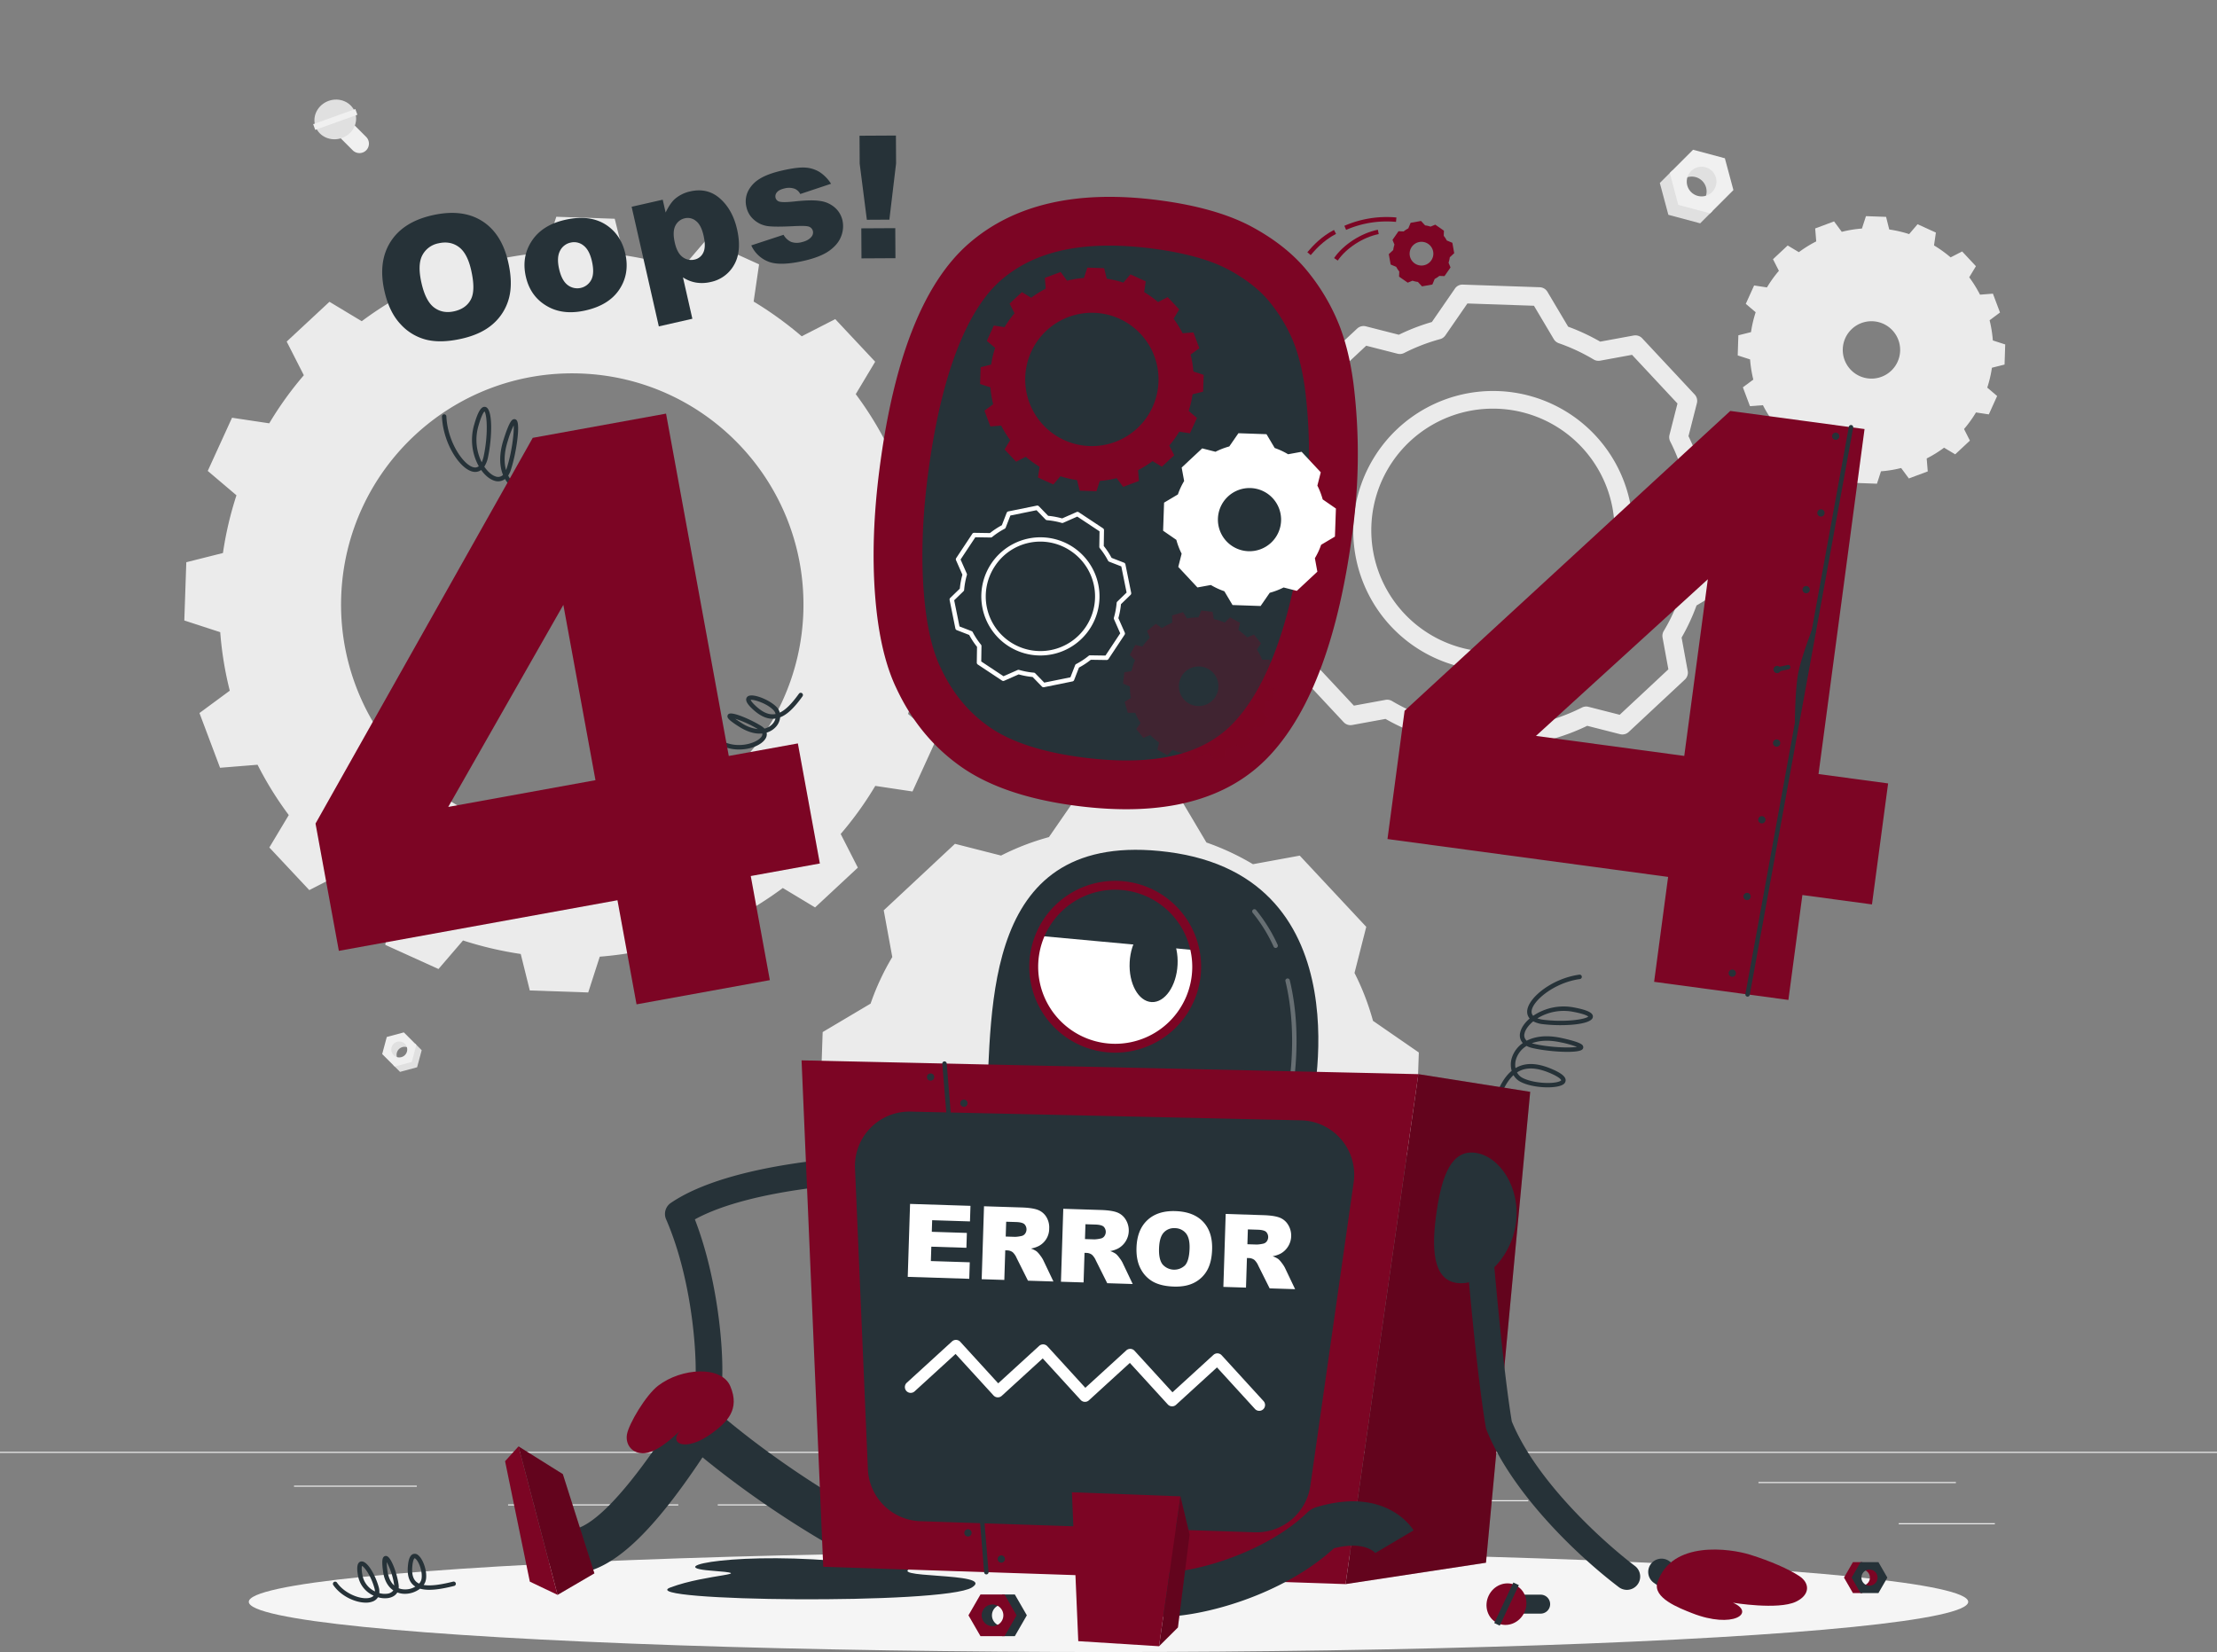
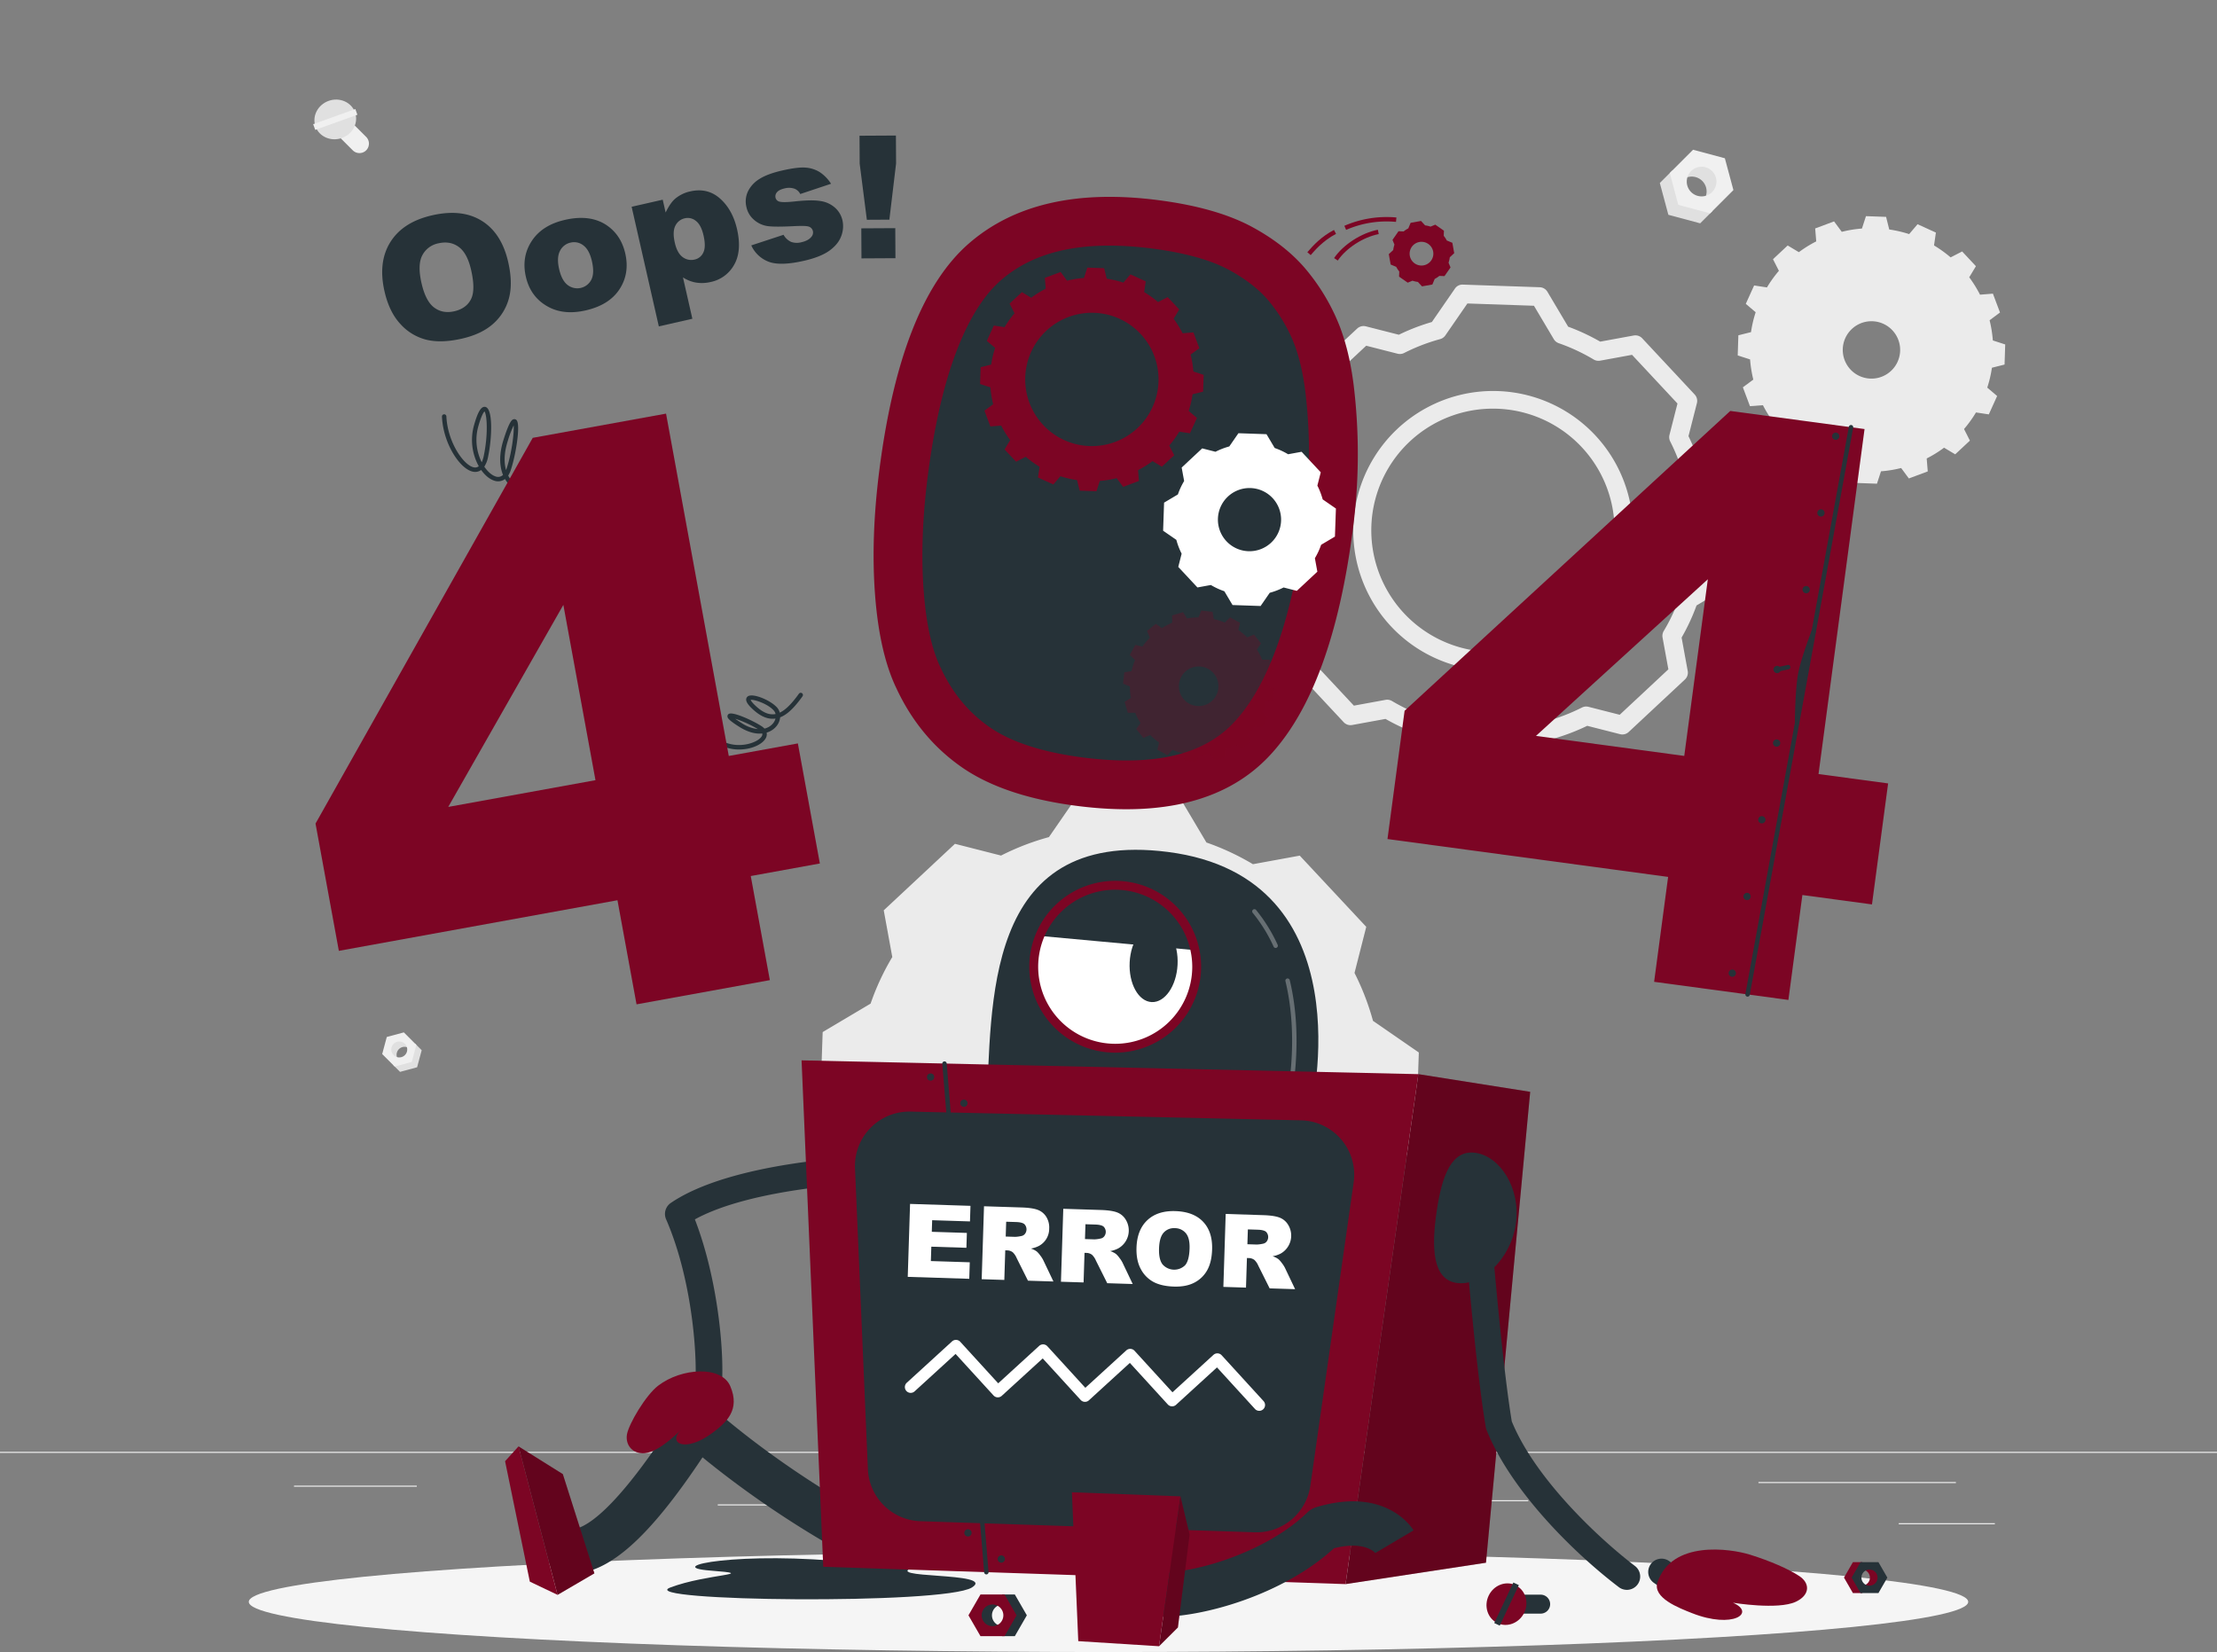
<svg xmlns="http://www.w3.org/2000/svg" width="1642.082" height="1223.708" viewBox="0 0 1642.082 1223.708">
  <rect x="0" y="0" width="1642.082" height="1223.708" fill="#808080" stroke="none" />
  <g id="_8030430_3828535" data-name="8030430_3828535" transform="translate(0 -54.952)">
    <g id="Background_Complete" transform="translate(0 54.952)">
      <g id="Group_40995" data-name="Group 40995">
        <rect id="Rectangle_4808" data-name="Rectangle 4808" width="1642.082" height="0.821" transform="translate(0 1075.386)" fill="#ebebeb" />
        <rect id="Rectangle_4809" data-name="Rectangle 4809" width="71.197" height="0.821" transform="translate(1406.351 1128.248)" fill="#ebebeb" />
        <rect id="Rectangle_4810" data-name="Rectangle 4810" width="112.02" height="0.821" transform="translate(1019.923 1111.21)" fill="#ebebeb" />
        <rect id="Rectangle_4811" data-name="Rectangle 4811" width="146.227" height="0.821" transform="translate(1302.453 1097.751)" fill="#ebebeb" />
        <rect id="Rectangle_4812" data-name="Rectangle 4812" width="36.579" height="0.821" transform="translate(531.63 1114.31)" fill="#ebebeb" />
-         <rect id="Rectangle_4813" data-name="Rectangle 4813" width="126.076" height="0.821" transform="translate(376.316 1114.31)" fill="#ebebeb" />
        <rect id="Rectangle_4814" data-name="Rectangle 4814" width="90.955" height="0.821" transform="translate(217.763 1100.444)" fill="#ebebeb" />
        <path id="Path_109546" data-name="Path 109546" d="M691.122,983.871H56.953a18.769,18.769,0,0,1-18.746-18.746V73.7A18.769,18.769,0,0,1,56.953,54.952H691.122A18.768,18.768,0,0,1,709.864,73.7V965.125A18.768,18.768,0,0,1,691.122,983.871ZM56.953,55.776A17.943,17.943,0,0,0,39.028,73.7V965.128a17.943,17.943,0,0,0,17.925,17.925H691.122a17.943,17.943,0,0,0,17.922-17.925V73.7a17.945,17.945,0,0,0-17.922-17.925H56.953Z" transform="translate(87.271 -54.952)" fill="#ebebeb" opacity="0" />
        <path id="Path_109547" data-name="Path 109547" d="M907.413,983.871H273.248a18.766,18.766,0,0,1-18.743-18.746V73.7a18.768,18.768,0,0,1,18.743-18.746H907.413A18.767,18.767,0,0,1,926.159,73.7V965.125A18.765,18.765,0,0,1,907.413,983.871ZM273.248,55.776A17.943,17.943,0,0,0,255.326,73.7V965.128a17.943,17.943,0,0,0,17.922,17.925H907.413a17.944,17.944,0,0,0,17.925-17.925V73.7a17.946,17.946,0,0,0-17.925-17.925H273.248Z" transform="translate(581.331 -54.952)" fill="#ebebeb" opacity="0" />
      </g>
      <g id="Group_41001" data-name="Group 41001" transform="translate(136.513 73.749)">
        <g id="Group_40996" data-name="Group 40996" transform="translate(0 86.807)">
-           <path id="Path_109548" data-name="Path 109548" d="M614.67,422.529l1.478-43.157-26.5-8.657a257.442,257.442,0,0,0-7.064-43.338l22.457-16.559-15.255-40.536-27.778,2.236a254.368,254.368,0,0,0-23.12-37.275l14.388-24.017L523.7,179.661,498.86,192.378a271.024,271.024,0,0,0-35.6-25.728l4.023-27.567-39.4-17.882L409.83,142.357a266.4,266.4,0,0,0-42.747-10.013l-6.713-27.022L317.1,103.84l-8.545,26.5a266.393,266.393,0,0,0-43.335,7.064l-16.677-22.349L208.008,130.2l2.24,27.781a264.442,264.442,0,0,0-37.275,23.232l-23.9-14.385-31.679,29.465L130.1,221.239a254.376,254.376,0,0,0-25.62,35.607l-27.561-4.135-17.994,39.4L80.2,310.164a257.31,257.31,0,0,0-10.013,42.753l-27.14,6.818-1.478,43.157,26.608,8.667a254.835,254.835,0,0,0,7.068,43.331L52.789,471.449l15.255,40.54,27.777-2.243a254.367,254.367,0,0,0,23.12,37.275l-14.391,24.017,29.587,31.567,24.832-12.72a264.159,264.159,0,0,0,35.6,25.735l-4.138,27.557,39.4,17.882L248,639.907a266.366,266.366,0,0,0,42.75,10.013l6.713,27.022,43.272,1.481,8.549-26.5a266.411,266.411,0,0,0,43.331-7.064L409.18,667.2l40.533-15.143-2.128-27.771a271.153,271.153,0,0,0,37.275-23.239l23.905,14.391,31.676-29.469-12.71-24.946a254.375,254.375,0,0,0,25.62-35.607l27.561,4.138,17.994-39.4L577.634,472.1a254.569,254.569,0,0,0,10.013-42.747ZM323.049,562.339A171.26,171.26,0,0,1,157.767,385.326c3.241-94.627,82.5-168.629,177.013-165.39S503.3,302.427,500.059,397.053A171.259,171.259,0,0,1,323.049,562.339Z" transform="translate(-41.567 -103.84)" fill="#ebebeb" />
-         </g>
+           </g>
        <g id="Group_40997" data-name="Group 40997" transform="translate(1150.571 86.357)">
          <path id="Path_109549" data-name="Path 109549" d="M553,280.128l10.884-10.164-4.348-8.572a88.726,88.726,0,0,0,8.844-12.289l9.514,1.438,6.164-13.6-7.32-6.227a87.543,87.543,0,0,0,3.452-14.726l9.366-2.348.483-14.91-9.156-2.956a93.559,93.559,0,0,0-2.407-14.953l7.7-5.741-5.248-13.968-9.56.755A91.721,91.721,0,0,0,563.389,149l4.953-8.227L558.15,129.862l-8.549,4.374a91.9,91.9,0,0,0-12.289-8.844l1.383-9.518-13.577-6.191L518.891,117a91,91,0,0,0-14.756-3.425l-2.322-9.337L486.9,103.7l-2.982,9.183a87.524,87.524,0,0,0-14.93,2.437l-5.711-7.728-13.994,5.219.782,9.59a88.552,88.552,0,0,0-12.867,7.984l-8.279-4.956L418.038,135.6l4.375,8.6a88.107,88.107,0,0,0-8.844,12.289l-9.514-1.438-6.168,13.606,7.32,6.227a87.543,87.543,0,0,0-3.452,14.726l-9.366,2.348-.483,14.913,9.156,2.952a91.53,91.53,0,0,0,2.4,14.956l-7.728,5.711,5.248,13.968,9.59-.729a91.851,91.851,0,0,0,7.984,12.867l-4.952,8.227L423.8,275.734l8.545-4.378a91.98,91.98,0,0,0,12.289,8.844l-1.409,9.488,13.577,6.191,6.253-7.291a93.327,93.327,0,0,0,14.756,3.422l2.322,9.337,14.91.539,2.982-9.182a87.518,87.518,0,0,0,14.93-2.437L518.665,298l14-5.219-.785-9.59a88.027,88.027,0,0,0,12.867-7.98ZM475.439,217.3a21.253,21.253,0,1,1,30.03,1.031A21.25,21.25,0,0,1,475.439,217.3Z" transform="translate(-391.906 -103.703)" fill="#ebebeb" />
        </g>
        <path id="Path_109550" data-name="Path 109550" d="M628.817,426.923l-33.961-23.455c-.01-.026-.01-.056-.02-.082a186.7,186.7,0,0,0-13.659-35.377l8.7-34.149L540.614,281.1l-34.677,6.348A186.814,186.814,0,0,0,471.6,271.415a.431.431,0,0,1-.085-.026l-21.084-35.5L378.3,233.414l-23.455,33.962c-.043.01-.089.023-.135.033a186.626,186.626,0,0,0-35.338,13.642l-34.132-8.7-52.757,49.266,6.335,34.608c-.007.013-.013.017-.02.03a182.849,182.849,0,0,0-16.043,34.464l-35.5,21.074-2.473,72.14,33.991,23.475A180.868,180.868,0,0,0,232.4,542.936l.007.013-8.677,34.044,49.262,52.754,34.461-6.306a188.33,188.33,0,0,0,34.635,16.069.044.044,0,0,0,.03.007l21.048,35.449,72.137,2.473L458.737,643.5a187.973,187.973,0,0,0,35.637-13.655s.007,0,.01-.007l33.978,8.657,52.757-49.259-6.335-34.615a182.9,182.9,0,0,0,16.043-34.471s0-.007,0-.007l35.508-21.088ZM404.009,536.582a81.166,81.166,0,1,1,83.9-78.34A81.2,81.2,0,0,1,404.009,536.582Z" transform="translate(285.566 278.935)" fill="#ebebeb" />
        <path id="Path_109551" data-name="Path 109551" d="M485.74,483.074c-.079,0-.158,0-.236,0l-56.872-1.947a6.931,6.931,0,0,1-5.724-3.389l-15.314-25.787a155.6,155.6,0,0,1-23.919-11.094l-24.654,4.509a6.884,6.884,0,0,1-6.316-2.089l-38.838-41.587a6.944,6.944,0,0,1-1.652-6.447l6.2-24.336a150.876,150.876,0,0,1-9.39-24.533L284.293,329.29a6.937,6.937,0,0,1-2.992-5.941l1.948-56.872a6.93,6.93,0,0,1,3.389-5.724l25.833-15.34a152.015,152.015,0,0,1,11.068-23.8l-4.529-24.74a6.934,6.934,0,0,1,2.089-6.315l41.594-38.842a6.935,6.935,0,0,1,6.447-1.652l24.418,6.223a153.82,153.82,0,0,1,24.464-9.429l17.068-24.713a6.709,6.709,0,0,1,5.944-2.989L497.9,121.1a6.923,6.923,0,0,1,5.724,3.389l15.344,25.833A154.516,154.516,0,0,1,542.707,161.4l24.809-4.545a6.937,6.937,0,0,1,6.319,2.089l38.839,41.6a6.944,6.944,0,0,1,1.652,6.447L608.1,231.415a154.224,154.224,0,0,1,9.432,24.454l24.713,17.064a6.939,6.939,0,0,1,2.992,5.944l-1.948,56.875a6.93,6.93,0,0,1-3.389,5.724l-25.843,15.347A152.114,152.114,0,0,1,603,380.611l4.529,24.749a6.934,6.934,0,0,1-2.089,6.315l-41.594,38.832a6.908,6.908,0,0,1-6.444,1.652L533.1,445.966a155.348,155.348,0,0,1-24.592,9.426l-17.051,24.694A6.967,6.967,0,0,1,485.74,483.074Zm-52.845-15.682,49.292,1.691,16.326-23.639a6.945,6.945,0,0,1,3.9-2.755A141.572,141.572,0,0,0,529.2,432.422a.3.3,0,0,0,.046-.023,6.89,6.89,0,0,1,4.788-.5l23.114,5.889,36.05-33.659-4.312-23.561a6.944,6.944,0,0,1,.88-4.828,137.729,137.729,0,0,0,11.987-25.728,6.96,6.96,0,0,1,3.09-3.852l24.707-14.674,1.688-49.3L607.582,265.85a6.946,6.946,0,0,1-2.64-3.511c-.059-.177-.112-.365-.158-.555a140.157,140.157,0,0,0-10.227-26.454,6.963,6.963,0,0,1-.539-4.854l5.925-23.245-33.663-36.057-23.61,4.322a6.917,6.917,0,0,1-4.8-.867,140.37,140.37,0,0,0-25.768-12.04,7.674,7.674,0,0,1-1.448-.673,6.924,6.924,0,0,1-2.328-2.368l-14.687-24.726-49.292-1.691-16.339,23.659a6.918,6.918,0,0,1-4.082,2.8,140.64,140.64,0,0,0-26.451,10.22,6.921,6.921,0,0,1-4.851.535l-23.235-5.925-36.05,33.666,4.312,23.557a6.932,6.932,0,0,1-.617,4.348c-.1.19-.2.374-.312.558a137.788,137.788,0,0,0-12,25.81,6.944,6.944,0,0,1-3.008,3.685l-24.723,14.683L295.3,320.019l23.679,16.355a6.937,6.937,0,0,1,2.755,3.9,136.579,136.579,0,0,0,10.214,26.658,6.856,6.856,0,0,1,.562,1.491,6.936,6.936,0,0,1-.007,3.393l-5.9,23.166,33.663,36.047,23.442-4.289a6.95,6.95,0,0,1,4.775.854,142.069,142.069,0,0,0,25.905,12.036,6.908,6.908,0,0,1,3.856,3.067Zm81.395-311.378h0ZM463.342,405.108c-1.215,0-2.427-.023-3.649-.066a103.578,103.578,0,1,1,3.649.066Zm-.125-194.074a90.091,90.091,0,1,0,3.123.053C465.3,211.053,464.252,211.034,463.217,211.034Z" transform="translate(506.015 17.912)" fill="#ebebeb" />
        <g id="Group_40998" data-name="Group 40998" transform="translate(1092.877 37.164)">
          <path id="Path_109552" data-name="Path 109552" d="M404.225,132.523l-23.56-6.325-6.325-23.557,9.225-9.225,9.731,20.152,20.152,9.734Z" transform="translate(-374.339 -78.009)" fill="#e0e0e0" />
          <path id="Path_109553" data-name="Path 109553" d="M394.7,123.561a10.994,10.994,0,1,0-15.547-15.547l11.718-17.58,15.718,7.944,3.445,16.516Z" transform="translate(-363.35 -84.818)" fill="#e0e0e0" />
          <path id="Path_109554" data-name="Path 109554" d="M376.582,105.989l17.265-17.265L417.4,95.049l6.329,23.561-17.265,17.265-23.561-6.329ZM407.929,120.1a10.994,10.994,0,1,0-15.547-.033A11.035,11.035,0,0,0,407.929,120.1Z" transform="translate(-369.216 -88.724)" fill="#f0f0f0" />
        </g>
        <g id="Group_40999" data-name="Group 40999" transform="translate(146.572 690.965)">
          <path id="Path_109555" data-name="Path 109555" d="M93.663,311.3l12.641-3.4,3.4-12.641-4.949-4.949-5.222,10.815-10.815,5.222Z" transform="translate(-80.448 -282.052)" fill="#e0e0e0" />
          <path id="Path_109556" data-name="Path 109556" d="M95.706,306.5a5.9,5.9,0,1,1,8.342-8.345l-6.289-9.435-8.434,4.263-1.849,8.861Z" transform="translate(-83.276 -285.709)" fill="#e0e0e0" />
          <path id="Path_109557" data-name="Path 109557" d="M111.5,297.066l-9.265-9.265-12.641,3.4-3.4,12.644,9.265,9.265,12.641-3.4Zm-16.825,7.573a5.9,5.9,0,1,1,8.342-.02A5.925,5.925,0,0,1,94.673,304.639Z" transform="translate(-86.197 -287.801)" fill="#f0f0f0" />
        </g>
        <g id="Group_41000" data-name="Group 41000" transform="translate(95.449)">
          <path id="Path_109558" data-name="Path 109558" d="M77.788,94,88.281,104.49a7.045,7.045,0,0,0,9.935,0h0a7.045,7.045,0,0,0,0-9.935L87.723,84.062a7.045,7.045,0,0,0-9.935,0h0A7.045,7.045,0,0,0,77.788,94Z" transform="translate(-58.962 -66.889)" fill="#f0f0f0" />
          <path id="Path_109559" data-name="Path 109559" d="M81.428,78.383c8.086-2.9,16.851.893,19.577,8.483s-1.619,16.1-9.7,19-16.851-.893-19.577-8.483S73.342,81.29,81.428,78.383Z" transform="translate(-69.994 -77.408)" fill="#e0e0e0" />
          <rect id="Rectangle_4815" data-name="Rectangle 4815" width="4.499" height="33.177" transform="translate(1.521 22.46) rotate(-109.756)" fill="#f0f0f0" />
        </g>
      </g>
    </g>
    <g id="Shadow_1_" transform="translate(184.278 1204.288)">
      <ellipse id="_x3C_Path_x3E__373_" cx="636.763" cy="37.187" rx="636.763" ry="37.187" fill="#f5f5f5" />
    </g>
    <g id="Oops_x21_" transform="translate(283.085 155.342)">
      <g id="Group_41002" data-name="Group 41002">
        <path id="Path_109560" data-name="Path 109560" d="M87.9,161.021q-4.931-21.69,4.407-36.53t30.914-19.738q22.119-5.03,36.783,4.128t19.528,30.546q3.532,15.532.565,26.661A38.231,38.231,0,0,1,168.508,185q-8.626,7.779-23.37,11.127-14.986,3.409-25.892.87A38.293,38.293,0,0,1,99.885,185.5Q91.432,176.555,87.9,161.021Zm27.4-6.1q3.049,13.419,9.37,18.142t14.9,2.775q8.823-2,12.352-8.841t.148-21.705q-2.842-12.508-9.2-17.137t-15-2.657a17.06,17.06,0,0,0-11.964,8.884Q112.224,141.388,115.3,154.922Z" transform="translate(-86.197 -45.661)" fill="#263238" />
        <path id="Path_109561" data-name="Path 109561" d="M119.292,147.6q-3.34-14.68,4.411-26.457t24.608-15.6q19.276-4.384,31.669,4.558,9.961,7.207,12.959,20.378,3.365,14.813-4.306,26.5t-25.015,15.633q-15.468,3.517-26.805-2.168Q122.877,163.382,119.292,147.6Zm24.644-5.662q1.951,8.577,6.361,11.9a11.675,11.675,0,0,0,17.475-3.915q2.493-4.823.463-13.764-1.9-8.34-6.269-11.639a10.994,10.994,0,0,0-9.449-2.141,11.417,11.417,0,0,0-7.941,6.161Q142.011,133.477,143.937,141.942Z" transform="translate(-12.899 -43.079)" fill="#263238" />
        <path id="Path_109562" data-name="Path 109562" d="M162.594,198.634l-20.142-88.6,23.025-5.238,2.158,9.488q3.414-7.064,6.92-10.086a25.727,25.727,0,0,1,11.261-5.544q12.872-2.931,22.152,5.32t12.578,22.756q3.641,16.015-2.118,26.191a25.747,25.747,0,0,1-17.482,12.841,27.569,27.569,0,0,1-10.8.42,25.325,25.325,0,0,1-9.675-3.836l6.966,30.638Zm11.852-61.929q1.729,7.616,5.77,10.575a10.531,10.531,0,0,0,8.936,1.846,9.178,9.178,0,0,0,6.388-5.169q2.094-4.2.174-12.657-1.773-7.8-5.626-10.762a9.47,9.47,0,0,0-8.2-1.984,10.177,10.177,0,0,0-7.018,5.471Q172.561,128.429,174.446,136.705Z" transform="translate(42.298 -57.264)" fill="#263238" />
        <path id="Path_109563" data-name="Path 109563" d="M172.284,150.427l23.892-7.849a12.4,12.4,0,0,0,5.645,5.268,12.916,12.916,0,0,0,7.678.223q4.951-1.128,7.2-3.859a4.833,4.833,0,0,0,1.222-4.4,4.593,4.593,0,0,0-3.711-3.471q-2.227-.571-11.15-.131-13.321.685-18.739-.085a19.275,19.275,0,0,1-9.862-4.522,17.112,17.112,0,0,1-5.76-9.547,17.358,17.358,0,0,1,1.2-11.764,22.514,22.514,0,0,1,8.595-9.163q5.951-3.734,16.828-6.207,11.483-2.611,17.35-2.1a22.706,22.706,0,0,1,10.362,3.363,29.113,29.113,0,0,1,8.339,8.591l-22.805,7.6a8.146,8.146,0,0,0-4.049-3.846,12.6,12.6,0,0,0-7.452-.342q-4.173.946-5.737,2.857a4.529,4.529,0,0,0-1.087,4.026,3.915,3.915,0,0,0,3.225,3.008q2.69.665,11.009-.217,12.582-1.394,19.13-.282a20.623,20.623,0,0,1,10.762,4.982,17.814,17.814,0,0,1,5.465,9.363,20.353,20.353,0,0,1-.9,11.567q-2.163,6.015-8.677,10.765t-18.963,7.583q-17.587,4-26.191.677A23.13,23.13,0,0,1,172.284,150.427Z" transform="translate(101.083 -69.049)" fill="#263238" />
        <path id="Path_109564" data-name="Path 109564" d="M193.849,85.671l26.956-.151.118,20.7-4.972,41.614-16.67.092-5.317-41.555Zm1.317,68.6,25.16-.141.128,22.247-25.16.141Z" transform="translate(159.698 -85.52)" fill="#263238" />
      </g>
    </g>
    <g id="_x34_04" transform="translate(233.701 200.764)">
      <g id="Group_41010" data-name="Group 41010">
        <g id="Group_41003" data-name="Group 41003" transform="translate(0 155.531)">
          <path id="Path_109565" data-name="Path 109565" d="M194.933,228.394a1.657,1.657,0,0,1-.594-.112c-14.782-5.724-23.626-11.317-28.218-18.037a17.014,17.014,0,0,1-10.614-1.458,21.141,21.141,0,0,1-9.133-8.611,8.388,8.388,0,0,1-7.964,1.232c-3.337-1.048-6.808-3.859-9.695-7.918a7.5,7.5,0,0,1-5.1,1.412c-9.764-.795-22.992-20.23-23.942-40.944a1.642,1.642,0,0,1,3.281-.144c.9,19.656,13.495,37.213,20.93,37.817a4.182,4.182,0,0,0,3.061-.916,40.289,40.289,0,0,1-3.36-30.911c2.824-9.869,5.32-13.728,8.315-13.012,5.659,1.409,4.916,22.9,1.918,37.072a20.111,20.111,0,0,1-2.775,7.169c2.591,3.826,5.662,6.4,8.352,7.248a5.184,5.184,0,0,0,5.5-1.136c-2.581-6.358-3.117-15.022.388-26.073,4.611-14.546,6.467-14.94,7.577-15.173a2.17,2.17,0,0,1,2.118.722c3.035,3.425-.591,26.017-4.414,37.19a16.475,16.475,0,0,1-1.829,3.8,18,18,0,0,0,8.187,8.214,14.351,14.351,0,0,0,7.465,1.415q-.443-.931-.8-1.892c-2.6-7.051-1.33-15.193,3.892-24.887,3.465-6.43,6.289-9.429,8.89-9.432h0a3.64,3.64,0,0,1,3.238,2.174c2.864,5.284.791,22.723-4.87,31.377a12.8,12.8,0,0,1-5.314,4.591c4.4,5.787,12.756,10.884,26.106,16.06a1.635,1.635,0,0,1-.6,3.163ZM176.365,174.3c-.01,0-1.856.013-6,7.708-4.749,8.818-5.961,16.076-3.7,22.191a18.178,18.178,0,0,0,.985,2.2,9.723,9.723,0,0,0,4.338-3.626c4.6-7.031,6.8-21.472,5.09-27.117C176.726,174.5,176.368,174.3,176.365,174.3Zm-23.554-13.836a74.3,74.3,0,0,0-4.4,11.59c-2.818,8.893-2.834,16.04-1.264,21.5.108-.276.21-.552.305-.824C151.313,181.446,153.2,165.893,152.811,160.467Zm-21.629-10.345c-.555.509-2.151,2.578-4.44,10.578a36.961,36.961,0,0,0,2.388,27.081,21.032,21.032,0,0,0,1.478-4.6C134.012,167.049,133.02,152.457,131.181,150.122Z" transform="translate(-6.028 -146.709)" fill="#263238" />
          <path id="Path_109566" data-name="Path 109566" d="M177.68,253.225a29.554,29.554,0,0,1-14.979-3.9,1.644,1.644,0,0,1,1.662-2.838c11.715,6.88,26.858,2.079,29.975-2.933a2.852,2.852,0,0,0,.483-2.2c-4.634.489-10.335-.739-16.851-4.815-8.358-5.225-9-6.779-8.949-8.02a2.011,2.011,0,0,1,1.12-1.718c3.271-1.659,18.079,5.169,24.253,9.228a10.679,10.679,0,0,1,2.043,1.714,11.635,11.635,0,0,0,6.25-3.76,9.372,9.372,0,0,0,1.928-3.685c-.217.033-.437.059-.657.079-5.251.529-10.519-1.724-16.129-6.91-3.856-3.563-5.353-6.02-4.854-7.967a2.972,2.972,0,0,1,2.361-2.145c4.542-1.13,15.754,3.649,20.339,8.677a9.193,9.193,0,0,1,2.108,3.888c4.286-2.013,8.818-6.529,14.184-14.027a1.643,1.643,0,0,1,2.673,1.911c-6.2,8.67-11.376,13.583-16.572,15.587a12.209,12.209,0,0,1-2.854,6.7,14.89,14.89,0,0,1-7.163,4.634,6.041,6.041,0,0,1-.92,4.572C194.357,249.747,186.416,253.225,177.68,253.225Zm-2.916-22.779c1.1.815,2.686,1.892,4.946,3.307a26.512,26.512,0,0,0,11.823,4.342A81.585,81.585,0,0,0,174.764,230.446Zm11.462-13.951c.184.512.913,1.862,3.829,4.558,4.88,4.512,9.32,6.519,13.567,6.056.348-.036.7-.085,1.051-.158a6.047,6.047,0,0,0-1.425-2.709C198.627,219.175,188.469,215.966,186.226,216.495Z" transform="translate(136.082 0.603)" fill="#263238" />
          <path id="Path_109567" data-name="Path 109567" d="M428.418,392.526l-51.174,9.294L330.783,148.243l-98.735,17.935L71.16,451.9l17.275,94.282L294.8,508.693l14.128,77.115,98.735-17.935-14.128-77.112,51.174-9.3Zm-258.95,47.039,85.254-149.649,23.79,129.843Z" transform="translate(-71.16 -143.204)" fill="#7c0524" />
        </g>
        <g id="Group_41006" data-name="Group 41006" transform="translate(413.359)">
          <path id="Path_109568" data-name="Path 109568" d="M553.046,242.676q-2.867-26.277-10.5-46.694a151.254,151.254,0,0,0-22.956-40.031q-15.32-19.611-41.722-34.044t-69.7-20.073q-90.111-11.739-140.5,31.988T201.332,301.351q-6.483,50.351-3.209,93.09t15.692,68.747q17,36.548,48.11,58.366t85.224,28.871Q443.689,563,490.237,513.357T552,345.533A424.536,424.536,0,0,0,553.046,242.676Z" transform="translate(-197.024 -99.351)" fill="#7c0524" />
          <path id="Path_109569" data-name="Path 109569" d="M351.668,491.587c-7.9-.269-16.3-.982-24.983-2.115-30.063-3.915-53.325-11.524-69.142-22.621-15.606-10.943-27.413-25.341-36.1-44.028l-.161-.338c-6.315-13.212-10.44-32.03-12.266-55.923-1.987-25.905-.972-54.744,3.015-85.723,11.721-91.04,35.932-129.025,54.179-144.855,21.275-18.457,49.988-26.8,87.786-25.5,7.744.266,15.945.959,24.372,2.056,24.257,3.159,43.45,8.526,57.046,15.951,13.166,7.2,23.456,15.468,30.576,24.582a115.977,115.977,0,0,1,17.583,30.441c4.016,10.739,6.851,23.511,8.427,37.958a391.14,391.14,0,0,1-.962,94.328c-9.107,70.738-26.7,120.44-52.284,147.725-18.979,20.247-47.463,29.429-87.076,28.07A.025.025,0,0,0,351.668,491.587Z" transform="translate(-171.887 -74.228)" fill="#263238" />
          <g id="Group_41004" data-name="Group 41004" transform="translate(78.859 52.426)">
            <path id="Path_109570" data-name="Path 109570" d="M386.229,207.182l.427-12.44-7.636-2.5a74.332,74.332,0,0,0-2.036-12.493l6.473-4.772-4.4-11.685-8.007.644a73.5,73.5,0,0,0-6.664-10.746l4.148-6.923-8.529-9.1-7.159,3.665a78.228,78.228,0,0,0-10.263-7.416l1.159-7.948-11.357-5.156-5.2,6.1a76.584,76.584,0,0,0-12.322-2.887l-1.934-7.79-12.473-.427-2.463,7.639a76.7,76.7,0,0,0-12.49,2.036l-4.808-6.44-11.685,4.365.647,8.007a76.134,76.134,0,0,0-10.746,6.7l-6.89-4.145-9.13,8.493,3.665,7.189a73.4,73.4,0,0,0-7.386,10.263l-7.944-1.192-5.186,11.357,6.132,5.205a74.072,74.072,0,0,0-2.887,12.322l-7.823,1.964-.427,12.44,7.669,2.5a73.354,73.354,0,0,0,2.036,12.49l-6.473,4.772,4.4,11.685,8.007-.647a73.5,73.5,0,0,0,6.664,10.746l-4.148,6.923,8.529,9.1,7.156-3.665a76.586,76.586,0,0,0,10.26,7.419l-1.192,7.944,11.357,5.156,5.238-6.1a76.582,76.582,0,0,0,12.322,2.887l1.934,7.79,12.473.427,2.463-7.639a76.76,76.76,0,0,0,12.49-2.036l4.775,6.44,11.685-4.365-.614-8.007a78.075,78.075,0,0,0,10.746-6.7l6.89,4.148,9.13-8.5-3.665-7.189a73.111,73.111,0,0,0,7.383-10.263l7.944,1.192,5.186-11.357-6.132-5.205a73.245,73.245,0,0,0,2.887-12.322Zm-84.058,40.3a49.377,49.377,0,1,1,51.019-47.643A49.367,49.367,0,0,1,302.171,247.482Z" transform="translate(-221.036 -115.314)" fill="#7c0524" />
          </g>
          <g id="Group_41005" data-name="Group 41005" transform="translate(184.753 306.45)">
            <path id="Path_109571" data-name="Path 109571" d="M364.423,259.012l.9-8.384-5.041-2.056a51.932,51.932,0,0,0-.745-8.519l4.6-2.92-2.335-8.112-5.458.043a48.791,48.791,0,0,0-3.928-7.59l3.113-4.466-5.271-6.562-5.028,2.1a50,50,0,0,0-6.539-5.488l1.222-5.34-7.393-4.056-3.862,3.9a48.224,48.224,0,0,0-8.135-2.585l-.929-5.373-8.385-.939-2.056,5.041a52.351,52.351,0,0,0-8.519.785l-2.916-4.637-8.115,2.374.043,5.458a52.769,52.769,0,0,0-7.59,3.931l-4.466-3.153-6.559,5.271,2.1,5.028a53.553,53.553,0,0,0-5.491,6.539l-5.3-1.182-4.056,7.393,3.866,3.823a53.118,53.118,0,0,0-2.585,8.174l-5.373.89-.9,8.384,5.038,2.1a47.9,47.9,0,0,0,.749,8.483l-4.634,2.916,2.374,8.115,5.458-.007a50.269,50.269,0,0,0,3.931,7.554l-3.15,4.466,5.271,6.6,5.071-2.131a50.058,50.058,0,0,0,6.539,5.491l-1.222,5.34,7.393,4.059,3.859-3.865a52.078,52.078,0,0,0,8.138,2.545l.929,5.373,8.385.939,2.056-5.041a52.75,52.75,0,0,0,8.519-.782l2.916,4.634,8.076-2.374,0-5.458a52.75,52.75,0,0,0,7.59-3.928l4.427,3.15,6.6-5.268-2.135-5.031a53.789,53.789,0,0,0,5.527-6.536l5.3,1.179,4.056-7.393-3.865-3.823a53.279,53.279,0,0,0,2.545-8.138Zm-42.277-3.255a14.652,14.652,0,1,1-5.813-19.876A14.685,14.685,0,0,1,322.146,255.757Z" transform="translate(-253.28 -192.662)" fill="#7c0524" opacity="0.3" />
          </g>
          <path id="Path_109572" data-name="Path 109572" d="M390.308,208.443l-9.79-6.762c0-.007,0-.016-.007-.023a53.91,53.91,0,0,0-3.938-10.2l2.509-9.843-14.2-15.209-9.994,1.829a53.655,53.655,0,0,0-9.9-4.621.27.27,0,0,0-.026-.007l-6.076-10.233-20.792-.713-6.762,9.79-.039.01a54.026,54.026,0,0,0-10.187,3.931l-9.839-2.509-15.206,14.2,1.826,9.977s0,.007-.007.01a52.7,52.7,0,0,0-4.624,9.935l-10.23,6.076-.713,20.792,9.8,6.765a52.2,52.2,0,0,0,3.925,10.24v0l-2.5,9.813,14.2,15.206,9.935-1.816a54.083,54.083,0,0,0,9.984,4.631.012.012,0,0,0,.01,0l6.066,10.217,20.792.713,6.756-9.784a54.176,54.176,0,0,0,10.273-3.938,0,0,0,0,0,0,0l9.793,2.5,15.206-14.2-1.826-9.977a52.794,52.794,0,0,0,4.624-9.935v0l10.233-6.079Zm-64.8,31.61a23.4,23.4,0,1,1,24.181-22.582A23.4,23.4,0,0,1,325.508,240.053Z" transform="translate(-47.883 22.428)" fill="#fff" />
          <path id="Path_109573" data-name="Path 109573" d="M345.5,151.87l1.711-4.128s.007,0,.01,0a20.17,20.17,0,0,0,3.435-2.25l3.813.145,4.466-6.411-1.458-3.527a20.082,20.082,0,0,0,.916-4v-.01l3.278-3.038-1.376-7.692-4.128-1.711s0-.01-.007-.013a20.123,20.123,0,0,0-2.246-3.432l.145-3.81-6.411-4.466-3.521,1.455h0a19.791,19.791,0,0,0-4.01-.916l-3.038-3.278-7.692,1.376-1.714,4.131a19.6,19.6,0,0,0-3.452,2.25h0l-3.8-.145-4.463,6.411,1.448,3.5a20.172,20.172,0,0,0-.913,4.03v0l-3.274,3.031,1.376,7.692,4.125,1.711a20.16,20.16,0,0,0,2.256,3.462h0l-.145,3.793,6.411,4.466,3.521-1.458a19.817,19.817,0,0,0,4.013.916h0l3.038,3.281Zm-16.713-21.3a8.786,8.786,0,1,1,10.2,7.1A8.792,8.792,0,0,1,328.783,130.565Z" transform="translate(68.37 -86.931)" fill="#7c0524" />
          <path id="Path_109574" data-name="Path 109574" d="M297.352,125.449l-2.509-2.118c4.361-5.163,10.545-11.7,19.731-16.516l1.524,2.913C306.3,114.855,300.032,122.28,297.352,125.449Z" transform="translate(26.41 -82.301)" fill="#7c0524" />
          <path id="Path_109575" data-name="Path 109575" d="M304.493,113.434l-1.3-3.021a78.52,78.52,0,0,1,38.553-6.174l-.305,3.271A74.777,74.777,0,0,0,304.493,113.434Z" transform="translate(45.489 -88.962)" fill="#7c0524" />
          <path id="Path_109576" data-name="Path 109576" d="M303.59,129.6l-2.713-1.849c6.746-9.908,20.076-18.536,32.418-20.983l.637,3.218C322.365,112.285,309.889,120.348,303.59,129.6Z" transform="translate(40.192 -82.408)" fill="#7c0524" />
-           <path id="Path_109577" data-name="Path 109577" d="M283.742,303.549a1.643,1.643,0,0,1-1.179-.5l-6.887-7.1a58.129,58.129,0,0,1-10.332-1.925l-10.733,4.732a1.633,1.633,0,0,1-1.57-.131l-17.981-11.922a1.652,1.652,0,0,1-.736-1.4l.177-11.7a56.927,56.927,0,0,1-5.8-8.792l-9.212-3.573a1.65,1.65,0,0,1-1.018-1.2L214.187,238.9a1.649,1.649,0,0,1,.466-1.507l7.1-6.884a58.9,58.9,0,0,1,1.918-10.342l-4.726-10.719a1.656,1.656,0,0,1,.131-1.573l11.918-17.984a1.521,1.521,0,0,1,1.4-.736l11.695.181a57.661,57.661,0,0,1,8.8-5.8l3.573-9.219a1.655,1.655,0,0,1,1.205-1.018l21.143-4.289a1.657,1.657,0,0,1,1.5.466l6.877,7.09a59.1,59.1,0,0,1,10.355,1.921l10.716-4.726a1.652,1.652,0,0,1,1.57.135l17.981,11.918a1.652,1.652,0,0,1,.736,1.4l-.177,11.708a56.738,56.738,0,0,1,5.793,8.785l9.219,3.576a1.65,1.65,0,0,1,1.018,1.2l4.286,21.143a1.649,1.649,0,0,1-.466,1.507l-7.1,6.887a58.9,58.9,0,0,1-1.921,10.322l4.732,10.736a1.656,1.656,0,0,1-.131,1.573l-11.915,17.987a1.709,1.709,0,0,1-1.393.736l-11.7-.177A57.931,57.931,0,0,1,310,288.977l-3.583,9.238a1.649,1.649,0,0,1-1.205,1.018l-21.143,4.289A2.173,2.173,0,0,1,283.742,303.549Zm-18.513-12.907a1.6,1.6,0,0,1,.463.069,54.948,54.948,0,0,0,10.874,2.023,1.628,1.628,0,0,1,1.041.493l6.687,6.893,19.383-3.931,3.481-8.972a1.656,1.656,0,0,1,.772-.864,54.466,54.466,0,0,0,9.245-6.079,1.41,1.41,0,0,1,1.061-.368l11.4.174,10.926-16.487-4.611-10.457a1.653,1.653,0,0,1-.072-1.123A56.075,56.075,0,0,0,337.9,241.14a1.644,1.644,0,0,1,.493-1.044l6.893-6.687-3.928-19.38-8.956-3.475a1.649,1.649,0,0,1-.877-.795,53.384,53.384,0,0,0-6.079-9.215,1.648,1.648,0,0,1-.374-1.067l.174-11.409-16.487-10.926-10.43,4.6a1.664,1.664,0,0,1-1.12.075,55.707,55.707,0,0,0-10.913-2.023,1.658,1.658,0,0,1-1.041-.489l-6.677-6.887L259.2,176.347l-3.471,8.956a1.648,1.648,0,0,1-.775.864,54.586,54.586,0,0,0-9.248,6.089,1.512,1.512,0,0,1-1.067.374l-11.4-.177-10.926,16.487,4.6,10.44a1.655,1.655,0,0,1-.033,1.4,57.366,57.366,0,0,0-1.915,10.618,1.644,1.644,0,0,1-.493,1.041l-6.89,6.683,3.928,19.38,8.953,3.471a1.626,1.626,0,0,1,.9.844,53.491,53.491,0,0,0,6.056,9.166,1.669,1.669,0,0,1,.378,1.074l-.174,11.4,16.487,10.93,10.457-4.611A1.775,1.775,0,0,1,265.229,290.642Zm16.152-10.624a43.753,43.753,0,0,1-36.428-67.92h0a43.767,43.767,0,1,1,36.425,67.92Zm-33.689-66.1a40.48,40.48,0,1,0,56.116-11.393,40.185,40.185,0,0,0-56.116,11.393Z" transform="translate(-157.897 59.701)" fill="#fff" />
        </g>
        <g id="Group_41009" data-name="Group 41009" transform="translate(793.973 158.584)">
          <path id="Path_109578" data-name="Path 109578" d="M683.726,423.547l-51.545-6.956,34.09-255.534-99.448-13.419L325.592,369.733,312.918,464.74l207.861,28.053L510.414,570.5l99.448,13.419,10.365-77.71,51.545,6.956ZM422.9,388.347,550.192,272.325,532.737,403.169Z" transform="translate(-312.918 -147.638)" fill="#7c0524" />
          <path id="Path_109579" data-name="Path 109579" d="M395.277,574.232a1.79,1.79,0,0,1-.3-.026,1.644,1.644,0,0,1-1.32-1.911l76.606-420.143a1.677,1.677,0,0,1,1.908-1.32,1.643,1.643,0,0,1,1.32,1.911L396.889,572.886A1.641,1.641,0,0,1,395.277,574.232Z" transform="translate(-128.55 -140.384)" fill="#263238" />
          <g id="Group_41007" data-name="Group 41007" transform="translate(252.708 16.042)">
            <path id="Path_109580" data-name="Path 109580" d="M418.573,155.306a2.691,2.691,0,1,1-2.6-2.782A2.695,2.695,0,0,1,418.573,155.306Z" transform="translate(-336.583 -152.523)" fill="#263238" />
            <path id="Path_109581" data-name="Path 109581" d="M415.241,172.607a2.691,2.691,0,1,1-2.6-2.782A2.695,2.695,0,0,1,415.241,172.607Z" transform="translate(-344.194 -113.004)" fill="#263238" />
            <path id="Path_109582" data-name="Path 109582" d="M411.908,189.907a2.691,2.691,0,1,1-2.6-2.782A2.695,2.695,0,0,1,411.908,189.907Z" transform="translate(-351.807 -73.488)" fill="#263238" />
            <path id="Path_109583" data-name="Path 109583" d="M405.355,207.918a2.691,2.691,0,1,1-2.6-2.782A2.695,2.695,0,0,1,405.355,207.918Z" transform="translate(-366.775 -32.348)" fill="#263238" />
            <path id="Path_109584" data-name="Path 109584" d="M405.243,224.509a2.691,2.691,0,1,1-2.6-2.782A2.695,2.695,0,0,1,405.243,224.509Z" transform="translate(-367.031 5.548)" fill="#263238" />
            <path id="Path_109585" data-name="Path 109585" d="M401.911,241.81a2.691,2.691,0,1,1-2.6-2.782A2.695,2.695,0,0,1,401.911,241.81Z" transform="translate(-374.642 45.067)" fill="#263238" />
            <path id="Path_109586" data-name="Path 109586" d="M398.578,259.111a2.691,2.691,0,1,1-2.6-2.782A2.695,2.695,0,0,1,398.578,259.111Z" transform="translate(-382.255 84.585)" fill="#263238" />
            <path id="Path_109587" data-name="Path 109587" d="M395.246,276.411a2.691,2.691,0,1,1-2.6-2.782A2.695,2.695,0,0,1,395.246,276.411Z" transform="translate(-389.866 124.101)" fill="#263238" />
          </g>
          <path id="Path_109588" data-name="Path 109588" d="M401.934,209.956a1.644,1.644,0,0,1-.341-3.251l8.158-1.75a1.644,1.644,0,0,1,.69,3.215l-8.158,1.75A1.815,1.815,0,0,1,401.934,209.956Z" transform="translate(-113.335 -16.795)" fill="#263238" />
          <g id="Group_41008" data-name="Group 41008" transform="translate(301.739 161.262)">
            <path id="Path_109589" data-name="Path 109589" d="M417.742,197.241s-7.35,19.143-9.823,30.743-2.624,37.518-2.624,37.518" transform="translate(-403.653 -195.599)" fill="#263238" />
            <path id="Path_109590" data-name="Path 109590" d="M406.437,268.286h-.01a1.643,1.643,0,0,1-1.632-1.652c.007-1.064.177-26.221,2.66-37.853,2.473-11.59,9.593-30.2,9.9-30.989a1.643,1.643,0,0,1,3.067,1.179c-.072.194-7.33,19.16-9.751,30.5-2.411,11.3-2.585,36.93-2.588,37.187A1.641,1.641,0,0,1,406.437,268.286Z" transform="translate(-404.795 -196.741)" fill="#263238" />
          </g>
        </g>
      </g>
    </g>
    <g id="Character_1_" transform="translate(374.096 684.416)">
      <g id="Group_41018" data-name="Group 41018">
        <path id="Path_109591" data-name="Path 109591" d="M222.452,437.831c4.562-73.575-3.829-207.319,134.467-189.614C505.15,267.192,462.741,440.523,462.741,440.523Z" transform="translate(134.021 -246.619)" fill="#263238" />
        <g id="Group_41011" data-name="Group 41011" transform="translate(388.283 23.01)">
          <circle id="Ellipse_899" data-name="Ellipse 899" cx="60.346" cy="60.346" r="60.346" transform="translate(3.287 3.284)" fill="#fff" />
          <path id="Path_109592" data-name="Path 109592" d="M297.159,255.149c-28.585-4.88-59.148,16.191-62.159,37.538l113.327,10.421C344.333,278.772,319.84,259.021,297.159,255.149Z" transform="translate(-225.601 -251.769)" fill="#263238" />
          <path id="Path_109593" data-name="Path 109593" d="M290.294,293.056c-.811,15.777-9.409,28.158-19.206,27.656s-17.081-13.7-16.273-29.479,9.409-28.158,19.206-27.656S291.106,277.279,290.294,293.056Z" transform="translate(-180.479 -230.926)" fill="#263238" />
          <path id="Path_109594" data-name="Path 109594" d="M295.772,380.886A63.631,63.631,0,1,1,359.4,317.256,63.7,63.7,0,0,1,295.772,380.886Zm0-120.693a57.062,57.062,0,1,0,57.062,57.062A57.128,57.128,0,0,0,295.772,260.193Z" transform="translate(-232.138 -253.625)" fill="#7c0524" />
        </g>
        <path id="Path_109595" data-name="Path 109595" d="M291.835,369.69a1.756,1.756,0,0,1-.388-.046,1.645,1.645,0,0,1-1.212-1.984c.108-.443,10.572-44.973-.3-90a1.642,1.642,0,1,1,3.192-.772c11.061,45.814.407,91.083.3,91.536A1.635,1.635,0,0,1,291.835,369.69Z" transform="translate(288.069 -180.33)" fill="#fff" opacity="0.3" />
        <path id="Path_109596" data-name="Path 109596" d="M299.827,288.782a1.639,1.639,0,0,1-1.494-.959,116.023,116.023,0,0,0-15.574-25.147A1.643,1.643,0,0,1,285.3,260.6a119.329,119.329,0,0,1,16.014,25.859,1.644,1.644,0,0,1-1.491,2.325Z" transform="translate(270.925 -216.069)" fill="#fff" opacity="0.3" />
        <path id="Path_109597" data-name="Path 109597" d="M140.692,498.43c-.407,0-.814,0-1.222-.016a16.42,16.42,0,1,1,.9-32.828c.1,0,.207,0,.315,0,9.488,0,32.313-11.527,80.061-86.8a16.418,16.418,0,0,1,24.658-3.58c58.921,51.374,121.363,83.352,121.987,83.671a16.42,16.42,0,0,1-14.861,29.285c-2.48-1.258-57.059-29.163-114.282-76.015C198.228,472.311,168.529,498.43,140.692,498.43Z" transform="translate(-92.001 37.872)" fill="#263238" />
        <path id="Path_109598" data-name="Path 109598" d="M181.82,498.777a10.19,10.19,0,0,1-1.406-.1,9.851,9.851,0,0,1-8.358-11.15c2.335-16.345-.558-77.592-21.265-125.212a9.852,9.852,0,0,1,3.488-12.073c44.986-30.658,140.812-34.323,144.871-34.464a9.852,9.852,0,0,1,.686,19.692c-.887.033-84.666,3.245-127.715,26.937,18.339,47.417,22.5,106.528,19.439,127.908A9.852,9.852,0,0,1,181.82,498.777Z" transform="translate(-31.534 -88.647)" fill="#263238" />
        <path id="Path_109599" data-name="Path 109599" d="M218.094,375.263c-6.552-15.455-36.086-13.7-53.427-.453-9.268,7.077-21.81,28.378-23.13,36.1s4.03,14.713,13.212,13.918c11.324-.979,26.868-17.436,26.868-17.436-10.342,10.142,3,17.3,22.914,2.631C215.578,401.884,225.431,392.57,218.094,375.263Z" transform="translate(-51.255 22.112)" fill="#7c0524" />
-         <path id="Path_109600" data-name="Path 109600" d="M337.848,377.851a1.563,1.563,0,0,1-.453-.066,1.64,1.64,0,0,1-1.123-2.03c4.375-15.239,9.153-24.549,15.436-29.725a17.07,17.07,0,0,1,.5-10.7,21.141,21.141,0,0,1,7.757-9.869,8.394,8.394,0,0,1-1.938-7.823c.745-3.419,3.232-7.127,7.015-10.365a7.51,7.51,0,0,1-1.862-4.953c-.082-9.793,18.086-24.713,38.628-27.518a1.607,1.607,0,0,1,1.849,1.406,1.645,1.645,0,0,1-1.406,1.849c-19.5,2.663-35.853,16.779-35.788,24.237a4.26,4.26,0,0,0,1.189,2.966,40.253,40.253,0,0,1,30.484-6.118c10.079,1.928,14.178,4.056,13.7,7.117-.893,5.757-22.362,6.946-36.75,5.235a20.128,20.128,0,0,1-7.389-2.122c-3.576,2.926-5.869,6.21-6.466,8.966a5.185,5.185,0,0,0,1.626,5.373c6.1-3.143,14.677-4.457,26-1.954,14.9,3.287,15.455,5.1,15.79,6.184a2.173,2.173,0,0,1-.529,2.174c-3.14,3.327-25.965,1.747-37.433-1.061a16.468,16.468,0,0,1-3.951-1.481,18,18,0,0,0-7.449,8.894,14.247,14.247,0,0,0-.742,7.563q.887-.527,1.813-.969c6.795-3.225,15.012-2.683,25.137,1.645,6.716,2.877,9.954,5.419,10.191,8.01a3.628,3.628,0,0,1-1.872,3.422c-5.008,3.327-22.562,2.821-31.686-2.036a12.852,12.852,0,0,1-5.051-4.88c-5.37,4.9-9.7,13.682-13.649,27.439A1.652,1.652,0,0,1,337.848,377.851Zm17.817-30.645a9.682,9.682,0,0,0,4,4c7.412,3.944,21.991,4.847,27.462,2.64,1.117-.453,1.284-.828,1.284-.831s-.181-1.849-8.214-5.284c-9.206-3.938-16.546-4.49-22.434-1.7A17.993,17.993,0,0,0,355.664,347.207Zm10.949-21.57c.283.082.568.161.847.23,11.6,2.837,27.252,3.324,32.622,2.44a74.1,74.1,0,0,0-11.938-3.343C379.038,322.957,371.918,323.584,366.614,325.636Zm4.145-18.463a20.763,20.763,0,0,0,4.719,1.061c16.365,1.938,30.812-.351,32.973-2.391-.558-.506-2.762-1.911-10.933-3.475A36.985,36.985,0,0,0,370.758,307.173Z" transform="translate(393.854 -182.304)" fill="#263238" />
        <path id="Path_109601" data-name="Path 109601" d="M334.551,412.456c2.164-.693,1.439-2.782-.975-2.782H289.111c-84.669-8.966-143.827,3.051-106.548,5.885s-2.624,2.24-29.846,12.536,202.482,12.894,223.372,0C395.354,416.2,304.55,422.072,334.551,412.456Z" transform="translate(-30.378 118.361)" fill="#263238" />
        <path id="Path_109602" data-name="Path 109602" d="M583.715,682.059,196.834,669.235,180.778,294.111l456.863,10.217Z" transform="translate(38.831 -138.138)" fill="#7c0524" />
        <path id="Path_109603" data-name="Path 109603" d="M245.163,674.376a1.639,1.639,0,0,1-1.635-1.507L212.515,296.106a1.643,1.643,0,0,1,3.274-.269L246.8,672.6a1.642,1.642,0,0,1-1.5,1.77C245.252,674.373,245.206,674.376,245.163,674.376Z" transform="translate(111.31 -137.631)" fill="#263238" />
        <g id="Group_41012" data-name="Group 41012" transform="translate(622.546 166.19)">
          <path id="Path_109604" data-name="Path 109604" d="M303.469,674.953l103.983-15.83,32.753-348.811-82.81-13.091Z" transform="translate(-303.469 -297.222)" fill="#7c0524" />
          <path id="Path_109605" data-name="Path 109605" d="M303.469,674.953l103.983-15.83,32.753-348.811-82.81-13.091Z" transform="translate(-303.469 -297.222)" opacity="0.2" />
        </g>
        <path id="Path_109606" data-name="Path 109606" d="M202.393,570.543l-9.537-222.867a40.291,40.291,0,0,1,41.157-42l289.2,6.466A40.29,40.29,0,0,1,562.2,358.117L530.136,582.724A40.292,40.292,0,0,1,488.914,617.3l-247.6-8.207A40.3,40.3,0,0,1,202.393,570.543Z" transform="translate(66.333 -111.754)" fill="#263238" />
        <g id="Group_41013" data-name="Group 41013" transform="translate(298.251 262.304)">
          <path id="Path_109607" data-name="Path 109607" d="M206.442,326.488l44.743,1.425-.368,11.537-28.011-.89-.273,8.588,25.984.828-.351,11.018-25.984-.828-.338,10.651,28.822.916-.388,12.237-45.555-1.448Z" transform="translate(-204.724 -326.488)" fill="#fff" />
          <path id="Path_109608" data-name="Path 109608" d="M221.4,381.05l1.718-54.031,27.827.887q7.739.246,11.787,1.7a12.6,12.6,0,0,1,6.44,5.13,14.9,14.9,0,0,1,2.227,8.834,14.452,14.452,0,0,1-7.606,12.818,20.183,20.183,0,0,1-5.931,1.951,16.783,16.783,0,0,1,4.283,2.128,16.991,16.991,0,0,1,2.578,2.926,21.169,21.169,0,0,1,2.233,3.432l7.586,15.915-18.864-.6-8.4-16.8a12.64,12.64,0,0,0-2.89-4.26,7.025,7.025,0,0,0-4.053-1.386l-1.475-.046-.7,21.932Zm17.794-31.6,7.038.223a25.4,25.4,0,0,0,4.447-.595,4.418,4.418,0,0,0,2.762-1.609,5.477,5.477,0,0,0-.381-7.169q-1.616-1.453-6.184-1.6l-7.334-.233Z" transform="translate(-166.633 -325.275)" fill="#fff" />
          <path id="Path_109609" data-name="Path 109609" d="M239.277,381.619l1.718-54.031,27.827.887q7.739.246,11.787,1.7a12.6,12.6,0,0,1,6.44,5.13,15.262,15.262,0,0,1-5.379,21.652,20.18,20.18,0,0,1-5.931,1.951,16.786,16.786,0,0,1,4.283,2.128,16.972,16.972,0,0,1,2.581,2.926,21.163,21.163,0,0,1,2.233,3.432l7.586,15.915-18.867-.6-8.4-16.8a12.593,12.593,0,0,0-2.89-4.26,7.025,7.025,0,0,0-4.053-1.386l-1.475-.046-.7,21.928Zm17.794-31.6,7.038.223a25.176,25.176,0,0,0,4.447-.6,4.419,4.419,0,0,0,2.762-1.609,5.477,5.477,0,0,0-.381-7.169q-1.616-1.453-6.184-1.6l-7.334-.233Z" transform="translate(-125.799 -323.975)" fill="#fff" />
          <path id="Path_109610" data-name="Path 109610" d="M256.332,355.213q.424-13.232,8.026-20.368t20.762-6.716q13.488.429,20.556,7.9t6.654,20.523q-.3,9.473-3.682,15.436a22.765,22.765,0,0,1-9.514,9.143q-6.133,3.182-15.127,2.893-9.138-.291-15.035-3.392a22.789,22.789,0,0,1-9.419-9.524Q256.032,364.684,256.332,355.213Zm16.693.6q-.261,8.182,2.667,11.853a11.515,11.515,0,0,0,16.6.6q3.059-3.409,3.35-12.477.241-7.626-2.723-11.245a10.522,10.522,0,0,0-8.237-3.787,10.146,10.146,0,0,0-8.224,3.317Q273.289,347.56,273.026,355.817Z" transform="translate(-86.896 -322.795)" fill="#fff" />
          <path id="Path_109611" data-name="Path 109611" d="M275.907,382.784l1.718-54.031,27.827.887q7.739.246,11.787,1.7a12.6,12.6,0,0,1,6.44,5.13,15.263,15.263,0,0,1-5.38,21.652,20.25,20.25,0,0,1-5.931,1.951,16.782,16.782,0,0,1,4.282,2.128,16.988,16.988,0,0,1,2.578,2.926,21.167,21.167,0,0,1,2.233,3.432l7.586,15.915-18.864-.6-8.4-16.8a12.641,12.641,0,0,0-2.89-4.26,7.025,7.025,0,0,0-4.053-1.386l-1.475-.046-.7,21.928Zm17.794-31.6,7.038.223a25.181,25.181,0,0,0,4.447-.6,4.419,4.419,0,0,0,2.762-1.609,5.477,5.477,0,0,0-.381-7.169q-1.616-1.453-6.184-1.6l-7.334-.233Z" transform="translate(-42.13 -321.314)" fill="#fff" />
        </g>
        <path id="Path_109612" data-name="Path 109612" d="M466.552,409.711a4.313,4.313,0,0,1-3.186-1.4l-28.116-30.769-30.336,27.715a4.31,4.31,0,0,1-6.089-.273l-28.116-30.769-30.336,27.715a4.312,4.312,0,0,1-6.089-.273L306.17,370.885,275.835,398.6a4.306,4.306,0,0,1-6.089-.273L241.63,367.562l-30.336,27.715a4.31,4.31,0,1,1-5.813-6.365L239,358.287a4.308,4.308,0,0,1,6.092.273L273.2,389.329l30.336-27.718a4.306,4.306,0,0,1,6.089.273l28.116,30.769,30.336-27.715a4.307,4.307,0,0,1,6.089.273l28.116,30.769,30.336-27.715a4.3,4.3,0,0,1,6.092.273l31.022,33.952a4.314,4.314,0,0,1-3.182,7.222Z" transform="translate(92.051 5.865)" fill="#fff" />
        <g id="Group_41015" data-name="Group 41015" transform="translate(0 441.915)">
          <path id="Path_109613" data-name="Path 109613" d="M152.8,491.161l-20.552-9.8-18.335-89.221,9.951-10.959Z" transform="translate(-113.909 -381.178)" fill="#7c0524" />
          <g id="Group_41014" data-name="Group 41014" transform="translate(9.951)">
            <path id="Path_109614" data-name="Path 109614" d="M145.876,491.161l27.275-15.935-23.383-73.509-32.828-20.539Z" transform="translate(-116.939 -381.178)" fill="#7c0524" />
            <path id="Path_109615" data-name="Path 109615" d="M145.876,491.161l27.275-15.935-23.383-73.509-32.828-20.539Z" transform="translate(-116.939 -381.178)" opacity="0.2" />
          </g>
        </g>
        <path id="Path_109616" data-name="Path 109616" d="M274.635,479.088c-.775,0-1.534-.013-2.269-.033a16.42,16.42,0,1,1,.9-32.829c25.3.828,78.84-14.713,109.425-44.405a16.389,16.389,0,0,1,6.719-3.944c51.85-15.56,71.148,15.876,71.946,17.222l-28.267,16.716a4.454,4.454,0,0,0,.378.6c-.315-.433-7.655-9.981-31.042-4.072C364.043,463.38,305.125,479.088,274.635,479.088Z" transform="translate(211.552 89.028)" fill="#263238" />
        <g id="Group_41017" data-name="Group 41017" transform="translate(419.834 475.906)">
          <path id="Path_109617" data-name="Path 109617" d="M306.279,505.567l-59.814-3.77-4.719-110.269,80.386,3.005Z" transform="translate(-241.745 -391.528)" fill="#7c0524" />
          <g id="Group_41016" data-name="Group 41016" transform="translate(64.534 3.005)">
            <path id="Path_109618" data-name="Path 109618" d="M261.4,503.477l13.981-13.915,8.667-68.757-6.795-28.362Z" transform="translate(-261.395 -392.443)" fill="#7c0524" />
            <path id="Path_109619" data-name="Path 109619" d="M261.4,503.477l13.981-13.915,8.667-68.757-6.795-28.362Z" transform="translate(-261.395 -392.443)" opacity="0.2" />
          </g>
        </g>
        <path id="Path_109620" data-name="Path 109620" d="M451.6,618.751a9.822,9.822,0,0,1-5.954-2.007c-34.139-25.945-80.281-72.009-97.99-116.447a9.691,9.691,0,0,1-.562-2.013c-8.634-51.341-16.884-159.416-17.232-163.995a9.851,9.851,0,1,1,19.646-1.488c.085,1.1,8.417,110.236,16.841,161.164,17.662,43.206,65.542,87.576,91.218,107.087a9.854,9.854,0,0,1-5.967,17.7Z" transform="translate(379.297 -70.564)" fill="#263238" />
        <path id="Path_109621" data-name="Path 109621" d="M401.462,434.6c-7.616,0-16.253-3.455-25.662-10.263a9.853,9.853,0,0,1,11.554-15.964c8.135,5.888,12.578,6.522,14.112,6.522a9.852,9.852,0,1,1,0,19.7Z" transform="translate(474.98 118.571)" fill="#263238" />
        <path id="Path_109622" data-name="Path 109622" d="M374.127,428.745c10.542-31.314,53.762-25.127,68.646-20.477s28.293,10.5,36.356,15.774,8.191,14.073-2.558,19.1c-13.255,6.2-46.507.7-46.507.7,17.212,7.537-.033,19.613-30.231,7.751C390,447.731,370.406,440.22,374.127,428.745Z" transform="translate(479.411 113.875)" fill="#7c0524" />
        <path id="Path_109623" data-name="Path 109623" d="M383.978,367.9c-3.911,26.608-25.945,46.228-43.87,43.594s-18.67-26.4-14.759-53.006,11-45.982,28.924-43.348S387.889,341.293,383.978,367.9Z" transform="translate(364.657 -90.657)" fill="#263238" />
        <circle id="Ellipse_900" data-name="Ellipse 900" cx="2.69" cy="2.69" r="2.69" transform="translate(312.478 165.645)" fill="#263238" />
        <path id="Path_109624" data-name="Path 109624" d="M221.952,305.649a2.691,2.691,0,1,1-2.69-2.69A2.691,2.691,0,0,1,221.952,305.649Z" transform="translate(120.583 -117.928)" fill="#263238" />
        <path id="Path_109625" data-name="Path 109625" d="M222.869,402.554a2.691,2.691,0,1,1-2.69-2.69A2.689,2.689,0,0,1,222.869,402.554Z" transform="translate(122.678 103.419)" fill="#263238" />
        <path id="Path_109626" data-name="Path 109626" d="M230.383,408.457a2.691,2.691,0,1,1-2.693-2.69A2.69,2.69,0,0,1,230.383,408.457Z" transform="translate(139.841 116.902)" fill="#263238" />
      </g>
    </g>
    <g id="Robot_Parts" transform="translate(246.601 1205.884)">
      <g id="Group_41022" data-name="Group 41022">
-         <path id="Path_109627" data-name="Path 109627" d="M99.463,441.586c-7.816,0-18.385-4.736-24.083-12.969a1.641,1.641,0,1,1,2.7-1.865c6.128,8.848,19.636,13.567,25.633,10.772a4.591,4.591,0,0,0,1.534-1.113,19.923,19.923,0,0,1-11.58-14.72c-.746-4.161-1.337-9.787,2.1-10.565,4.709-1.057,10.871,10.332,13.242,18.966a11.7,11.7,0,0,1,.427,4.411,14.682,14.682,0,0,0,5.869.463,6.361,6.361,0,0,0,4.516-2.447c-3.99-2.7-6.673-7.452-7.57-13.757-1.274-8.979-.319-10.545.677-11.311a2.2,2.2,0,0,1,2.26-.256c3.511,1.494,7.767,14.234,8.582,21.442a10.355,10.355,0,0,1,.01,2.276,12.588,12.588,0,0,0,4.43.861,14.326,14.326,0,0,0,7.915-2.066,11.348,11.348,0,0,1-1.32-.969c-3.409-2.913-4.782-7.567-4.2-14.224.447-5.146,1.619-7.961,3.688-8.844a3.736,3.736,0,0,1,3.967.785c3.547,2.834,6.857,11.816,5.668,18.25a9.624,9.624,0,0,1-1.649,3.78c6.026,1.038,14.506-.654,21.82-2.46a1.641,1.641,0,1,1,.788,3.186c-8.9,2.2-18.48,3.99-25.249,2.026a18.656,18.656,0,0,1-11.488,3.816,15.953,15.953,0,0,1-5.383-1.012c-1.294,2.2-3.7,3.695-6.976,4.174a17.794,17.794,0,0,1-7.35-.627,7.475,7.475,0,0,1-3.327,2.91A13.566,13.566,0,0,1,99.463,441.586ZM96.626,414.4c-.19.5-.535,2.164.279,6.713a16.673,16.673,0,0,0,9.324,12.178,9.939,9.939,0,0,0-.381-2.325C103.266,421.578,98.363,415.109,96.626,414.4Zm18.3-2.864a45.463,45.463,0,0,0,.581,6.762c.667,4.69,2.394,8.289,4.989,10.585A51.841,51.841,0,0,0,114.922,411.539Zm20.661-2.854h-.007c-.007,0-1.232.624-1.711,6.108-.48,5.527.525,9.271,3.067,11.442a8.52,8.52,0,0,0,1.967,1.245,7,7,0,0,0,1.783-3.376c.88-4.759-1.386-11.728-3.928-14.549C136.1,408.823,135.674,408.685,135.582,408.685Z" transform="translate(-75.088 -405.401)" fill="#263238" />
        <g id="Group_41019" data-name="Group 41019" transform="translate(470.716 30.138)">
          <path id="Path_109628" data-name="Path 109628" d="M235.5,445.449l8.9-15.436-8.9-15.436h-9.527l5.383,15.436-5.383,15.436Z" transform="translate(-201.16 -414.578)" fill="#263238" />
          <path id="Path_109629" data-name="Path 109629" d="M239.48,435a8.03,8.03,0,1,1,0-16.06l-15.133-3.028-4.013,12.22,6.752,10.309Z" transform="translate(-214.041 -411.522)" fill="#263238" />
          <path id="Path_109630" data-name="Path 109630" d="M245.15,414.578H227.317l-8.9,15.436,8.9,15.436H245.15l8.9-15.436Zm-8.9,23.482a8.03,8.03,0,1,1,8.013-8.046A8.059,8.059,0,0,1,236.25,438.06Z" transform="translate(-218.417 -414.578)" fill="#7c0524" />
        </g>
        <g id="Group_41020" data-name="Group 41020" transform="translate(1119.207 6.184)">
          <path id="Path_109631" data-name="Path 109631" d="M422.485,430.211l-6.608-11.465,6.608-11.462h7.077l-4,11.465,4,11.462Z" transform="translate(-415.877 -407.284)" fill="#7c0524" />
          <path id="Path_109632" data-name="Path 109632" d="M419.9,422.455a5.964,5.964,0,1,0,0-11.928l11.238-2.25,2.982,9.077-5.015,7.655Z" transform="translate(-406.683 -405.016)" fill="#7c0524" />
          <path id="Path_109633" data-name="Path 109633" d="M424.208,407.284h13.245l6.611,11.462-6.611,11.465H424.208L417.6,418.746Zm6.611,17.439a5.964,5.964,0,1,0-5.951-5.977A5.986,5.986,0,0,0,430.819,424.723Z" transform="translate(-411.948 -407.284)" fill="#263238" />
        </g>
        <g id="Group_41021" data-name="Group 41021" transform="translate(854.414 21.299)">
          <path id="Path_109634" data-name="Path 109634" d="M347.834,428.67h14.838a7.045,7.045,0,0,0,7.025-7.025h0a7.047,7.047,0,0,0-7.025-7.025H347.834a7.045,7.045,0,0,0-7.025,7.025h0A7.043,7.043,0,0,0,347.834,428.67Z" transform="translate(-322.552 -405.643)" fill="#263238" />
          <path id="Path_109635" data-name="Path 109635" d="M336.826,421.236c3.665-7.77,12.546-11.281,19.843-7.843s10.237,12.526,6.575,20.3S350.7,444.97,343.4,441.532,333.161,429.006,336.826,421.236Z" transform="translate(-335.25 -411.46)" fill="#7c0524" />
          <rect id="Rectangle_4816" data-name="Rectangle 4816" width="4.499" height="33.177" transform="matrix(-0.905, -0.426, 0.426, -0.905, 9.823, 31.927)" fill="#263238" />
        </g>
      </g>
    </g>
  </g>
</svg>